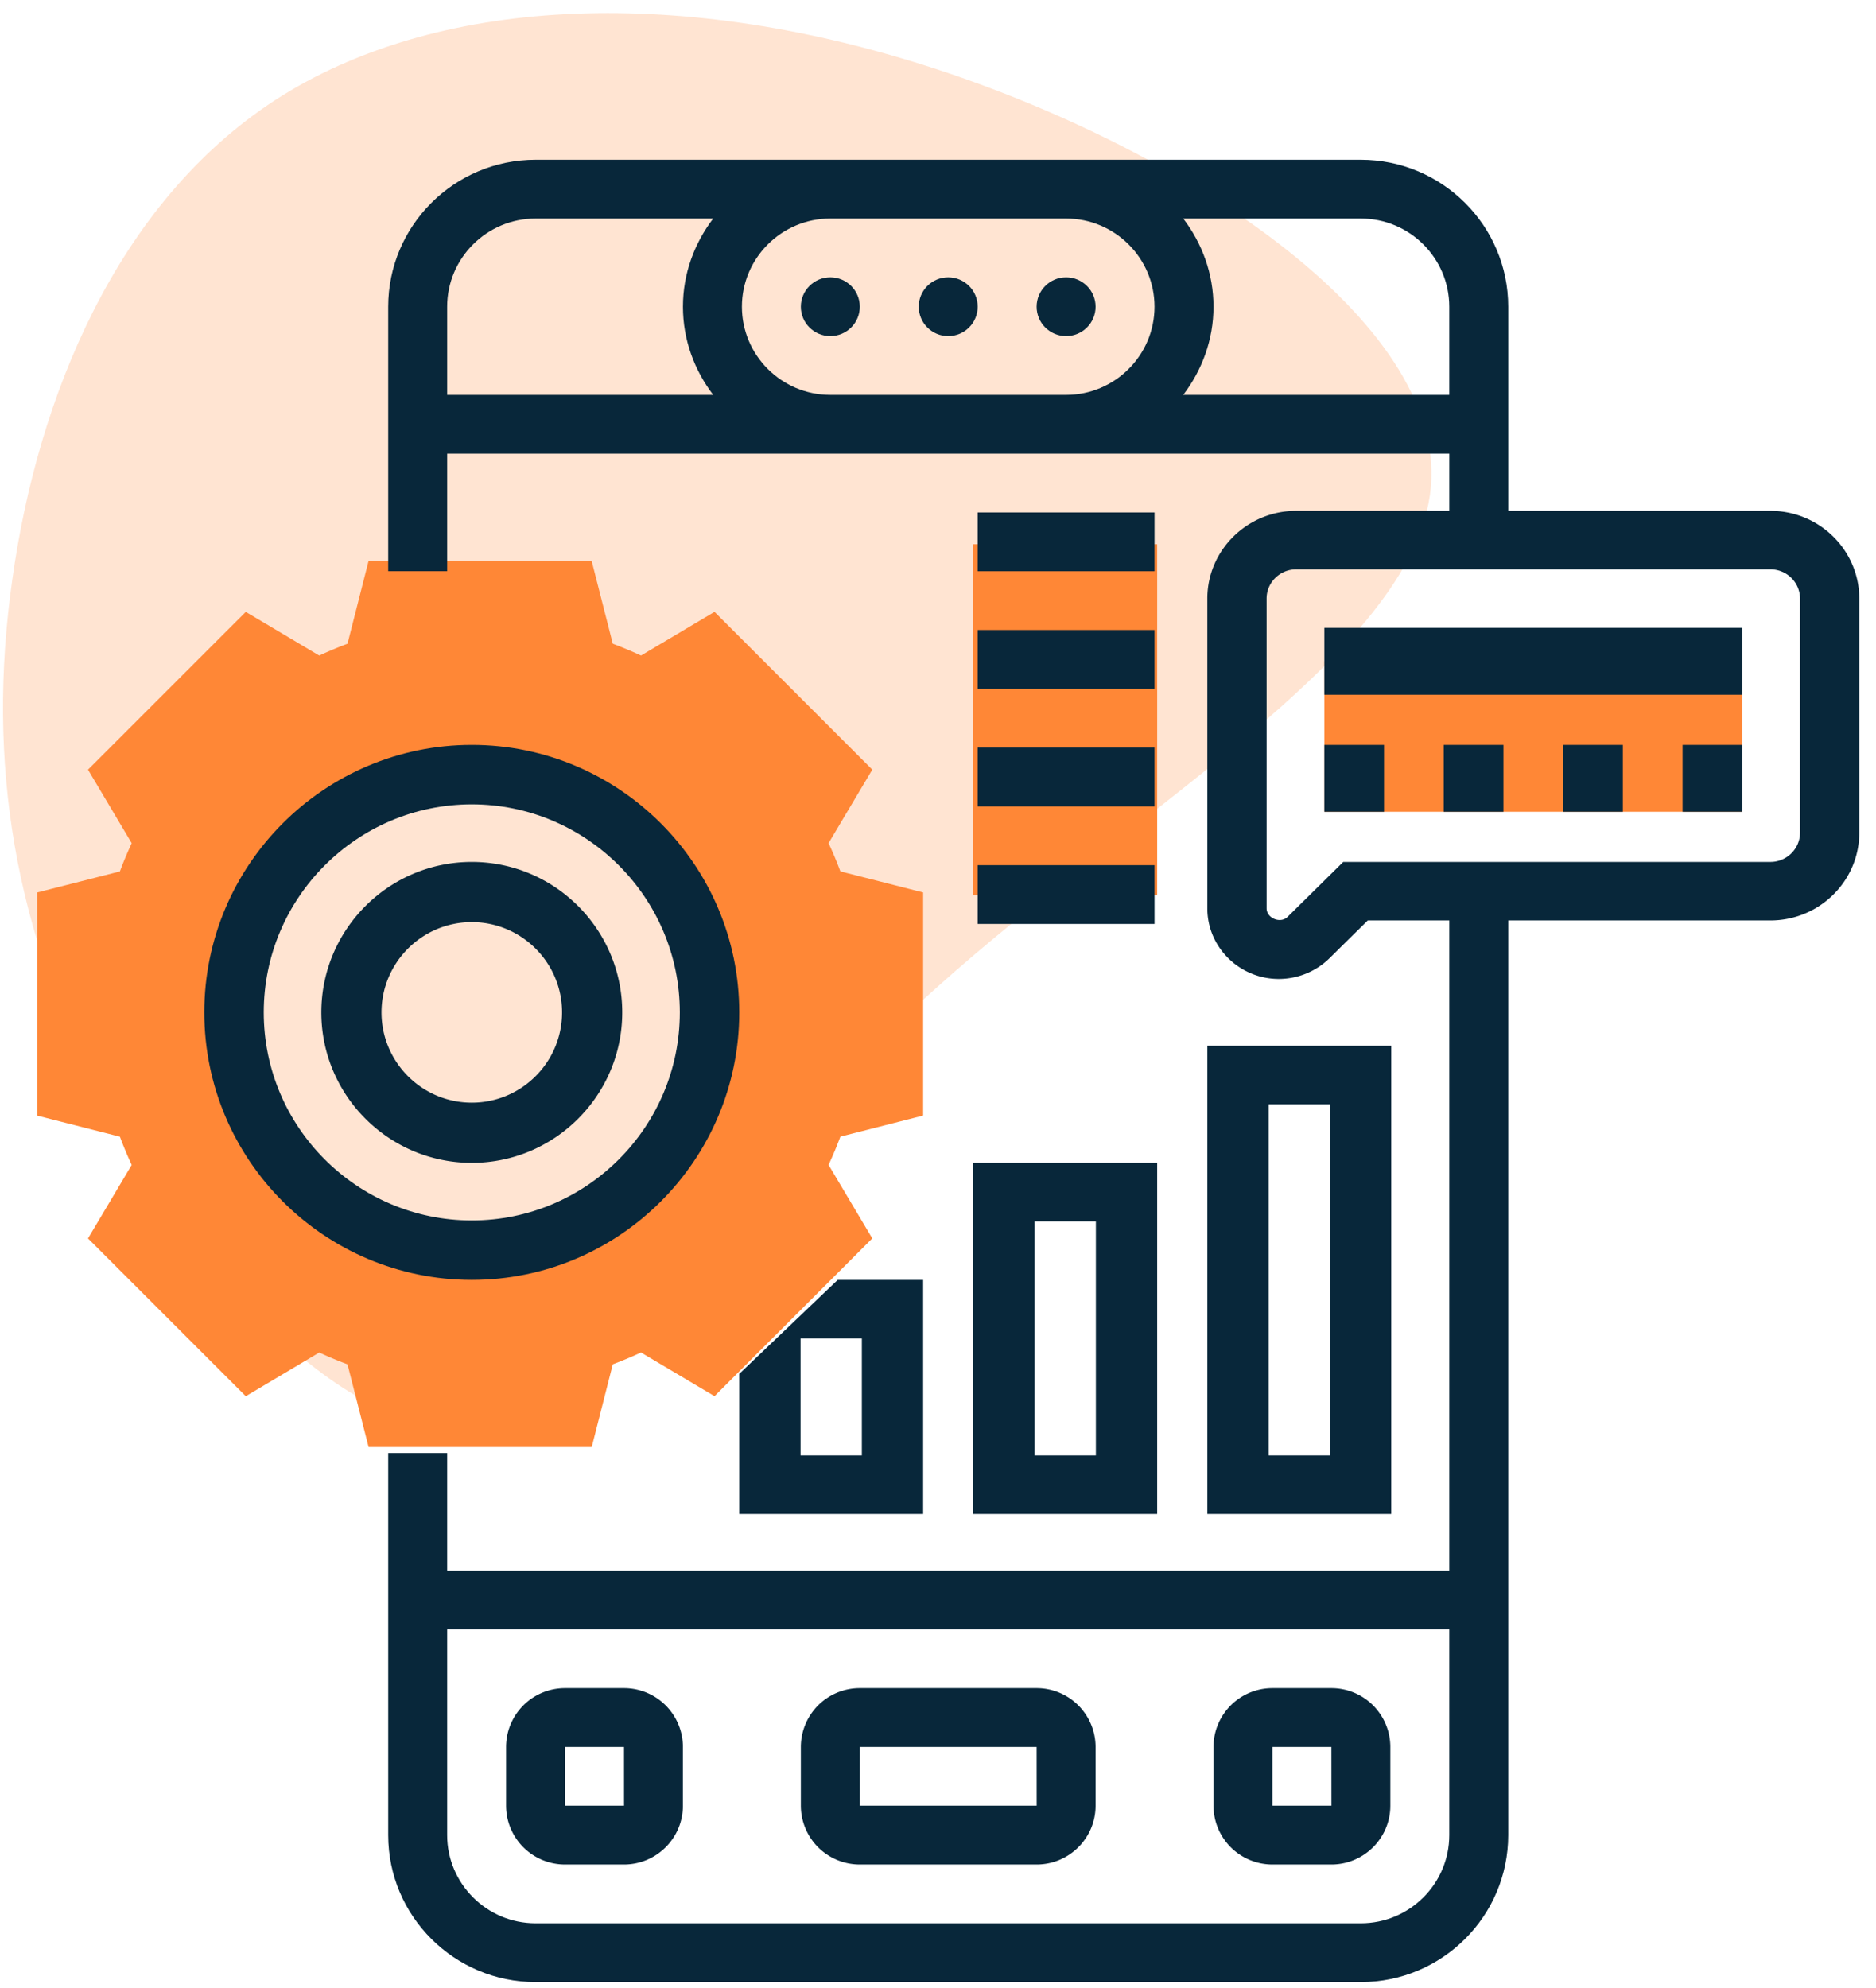
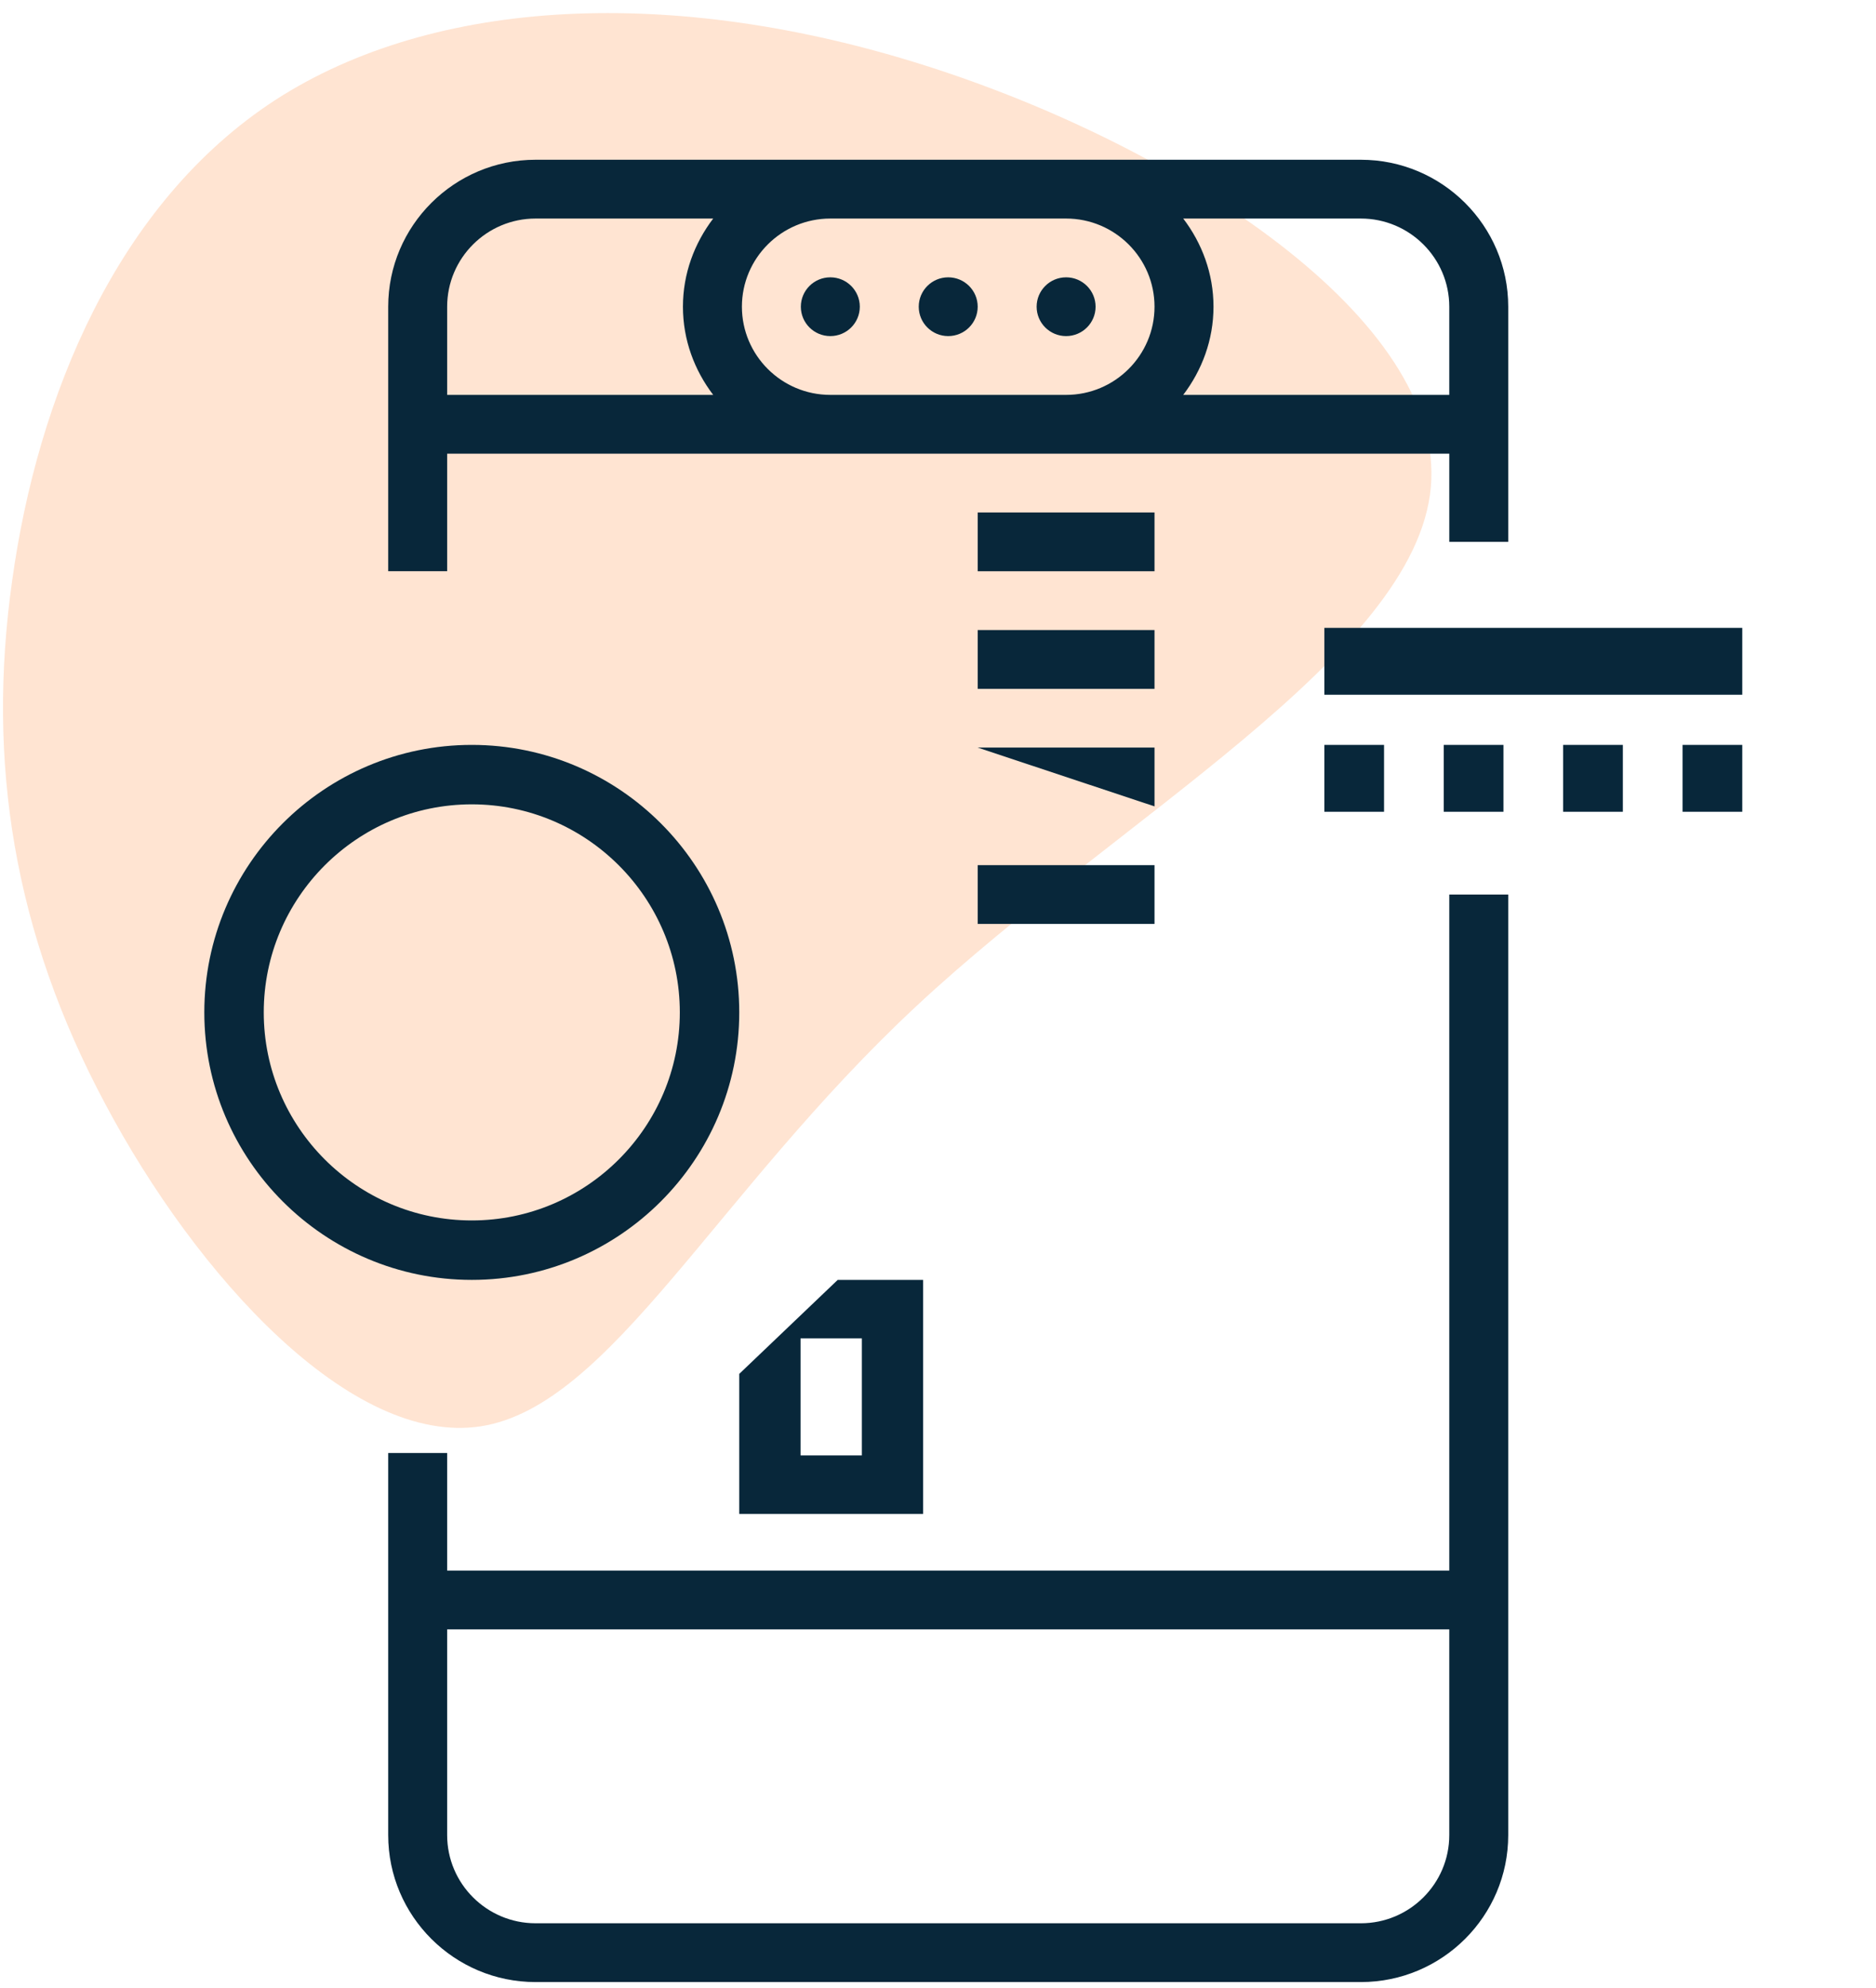
<svg xmlns="http://www.w3.org/2000/svg" width="101" height="107">
  <g fill-rule="nonzero" fill="none">
    <path d="M77.032 26.238c-.819 9.04-16.854 17.817-27.688 27.916C38.51 64.254 32.877 75.677 25.9 76.78c-6.998 1.094-15.34-8.132-20.232-17.348C.748 50.225-.734 41.046.661 31.212 2.026 21.39 6.276 10.94 14.827 5.38c8.562-5.53 21.425-6.172 35.04-1.835 13.616 4.337 27.984 13.653 27.165 22.694z" fill="#FF8736" opacity=".219" />
    <path d="M39.8 73.96v7.54h9.9V68.9h-4.599L39.8 73.96zm6.6 4.39h-3.3v-6.3h3.3v6.3z" fill="#08273A" />
-     <path fill="#FF8736" d="M71.3 35.6h22.5v8.1H71.3zM49.7 60.055V48.043l-4.455-1.134a20.98 20.98 0 0 0-.636-1.52l2.353-3.957-8.494-8.494-3.957 2.352a21.403 21.403 0 0 0-1.52-.636L31.855 30.2H19.843l-1.134 4.455c-.507.19-1.016.402-1.52.636l-3.957-2.351-8.494 8.493 2.353 3.958a21.718 21.718 0 0 0-.636 1.52L2 48.045v12.012l4.455 1.134c.19.505.4 1.016.636 1.52l-2.353 3.957 8.494 8.494 3.957-2.352c.504.234 1.013.447 1.52.636l1.136 4.454h12.012l1.134-4.455c.507-.19 1.016-.402 1.52-.636l3.957 2.351 8.494-8.493-2.353-3.958c.234-.504.447-1.014.636-1.52l4.455-1.134zM25.85 66.77c-7.025 0-12.72-5.695-12.72-12.72s5.695-12.72 12.72-12.72 12.72 5.695 12.72 12.72-5.695 12.72-12.72 12.72z" />
    <path d="M25.4 68.9c-7.94 0-14.4-6.46-14.4-14.4s6.46-14.4 14.4-14.4 14.4 6.46 14.4 14.4-6.46 14.4-14.4 14.4zm0-25.6c-6.176 0-11.2 5.026-11.2 11.2 0 6.174 5.024 11.2 11.2 11.2 6.176 0 11.2-5.026 11.2-11.2 0-6.174-5.024-11.2-11.2-11.2z" fill="#08273A" />
-     <path d="M25.4 62.6c-4.466 0-8.1-3.634-8.1-8.1 0-4.466 3.634-8.1 8.1-8.1 4.466 0 8.1 3.634 8.1 8.1 0 4.466-3.634 8.1-8.1 8.1zm0-12.96c-2.68 0-4.86 2.18-4.86 4.86s2.18 4.86 4.86 4.86 4.86-2.18 4.86-4.86-2.18-4.86-4.86-4.86zM62.3 81.5h-9.9V62.6h9.9v18.9zm-6.6-3.15H59v-12.6h-3.3v12.6zM74.9 81.5H65V56.3h9.9v25.2zm-6.6-3.15h3.3v-18.9h-3.3v18.9zM68.851 52.7C66.728 52.7 65 50.994 65 48.898V32.225c0-2.605 2.147-4.725 4.786-4.725h25.528c2.639 0 4.786 2.12 4.786 4.725v12.6c0 2.605-2.147 4.725-4.786 4.725H73.638l-2.063 2.036A3.91 3.91 0 0 1 68.85 52.7zm.935-22.05c-.879 0-1.595.706-1.595 1.575v16.673c0 .532.745.841 1.13.46l2.996-2.958h22.997c.879 0 1.595-.706 1.595-1.575v-12.6c0-.87-.716-1.575-1.595-1.575H69.786z" fill="#08273A" />
    <path d="M93.8 43.7h-3.214v-3.6H93.8v3.6zm-6.429 0h-3.214v-3.6h3.214v3.6zm-6.428 0h-3.214v-3.6h3.214v3.6zm-6.429 0H71.3v-3.6h3.214v3.6z" fill="#08273A" />
-     <path fill="#FF8736" d="M52.4 29.3h9.9v18.9h-9.9z" />
    <g transform="translate(20.9 8.6)" fill="#08273A">
-       <path d="M34.91 82.277h-9.52a3.172 3.172 0 0 0-3.174 3.165v3.164a3.172 3.172 0 0 0 3.173 3.165h9.522c1.75 0 3.173-1.42 3.173-3.165v-3.164a3.172 3.172 0 0 0-3.173-3.165zm-9.52 6.33v-3.165h9.52l.002 3.164H25.39zM50.779 82.277h-3.174a3.172 3.172 0 0 0-3.173 3.165v3.164a3.172 3.172 0 0 0 3.173 3.165h3.174c1.75 0 3.174-1.42 3.174-3.165v-3.164a3.172 3.172 0 0 0-3.174-3.165zm-3.174 6.33v-3.165h3.174l.002 3.164h-3.176zM12.695 82.277H9.52a3.172 3.172 0 0 0-3.174 3.165v3.164a3.172 3.172 0 0 0 3.174 3.165h3.174c1.75 0 3.173-1.42 3.173-3.165v-3.164a3.172 3.172 0 0 0-3.173-3.165zm-3.174 6.33v-3.165h3.174l.001 3.164H9.521z" />
      <ellipse cx="23.803" cy="7.911" rx="1.587" ry="1.582" />
      <ellipse cx="30.15" cy="7.911" rx="1.587" ry="1.582" />
      <ellipse cx="36.497" cy="7.911" rx="1.587" ry="1.582" />
      <path d="M57.126 75.948H3.174V69.62H0v20.57C0 94.55 3.56 98.1 7.934 98.1h44.432c4.375 0 7.934-3.549 7.934-7.911V39.556h-3.174v36.392zm-4.76 18.987H7.934c-2.624 0-4.76-2.13-4.76-4.746V79.113h53.952v11.076c0 2.617-2.136 4.746-4.76 4.746zM52.366 0H7.934C3.56 0 0 3.549 0 7.911v14.24h3.174v-6.328h53.953v4.746H60.3V7.911C60.3 3.55 56.74 0 52.366 0zM3.174 7.911c0-2.617 2.136-4.746 4.76-4.746h9.563c-1.008 1.325-1.629 2.958-1.629 4.746 0 1.788.62 3.421 1.629 4.747H3.174V7.911zm20.629 4.747c-2.625 0-4.76-2.13-4.76-4.747s2.135-4.746 4.76-4.746h12.694c2.625 0 4.76 2.13 4.76 4.746 0 2.617-2.135 4.747-4.76 4.747H23.803zm19 0c1.008-1.326 1.629-2.959 1.629-4.747 0-1.788-.62-3.42-1.629-4.746h9.563c2.624 0 4.76 2.13 4.76 4.746v4.747H42.803z" />
-       <path d="M31.737 18.987h9.52v3.165h-9.52zM31.737 25.316h9.52v3.165h-9.52zM31.737 31.645h9.52v3.165h-9.52zM31.737 37.974h9.52v3.165h-9.52z" />
+       <path d="M31.737 18.987h9.52v3.165h-9.52zM31.737 25.316h9.52v3.165h-9.52zM31.737 31.645h9.52v3.165zM31.737 37.974h9.52v3.165h-9.52z" />
    </g>
    <path fill="#08273A" d="M71.3 33.8h22.5v3.6H71.3z" />
  </g>
</svg>